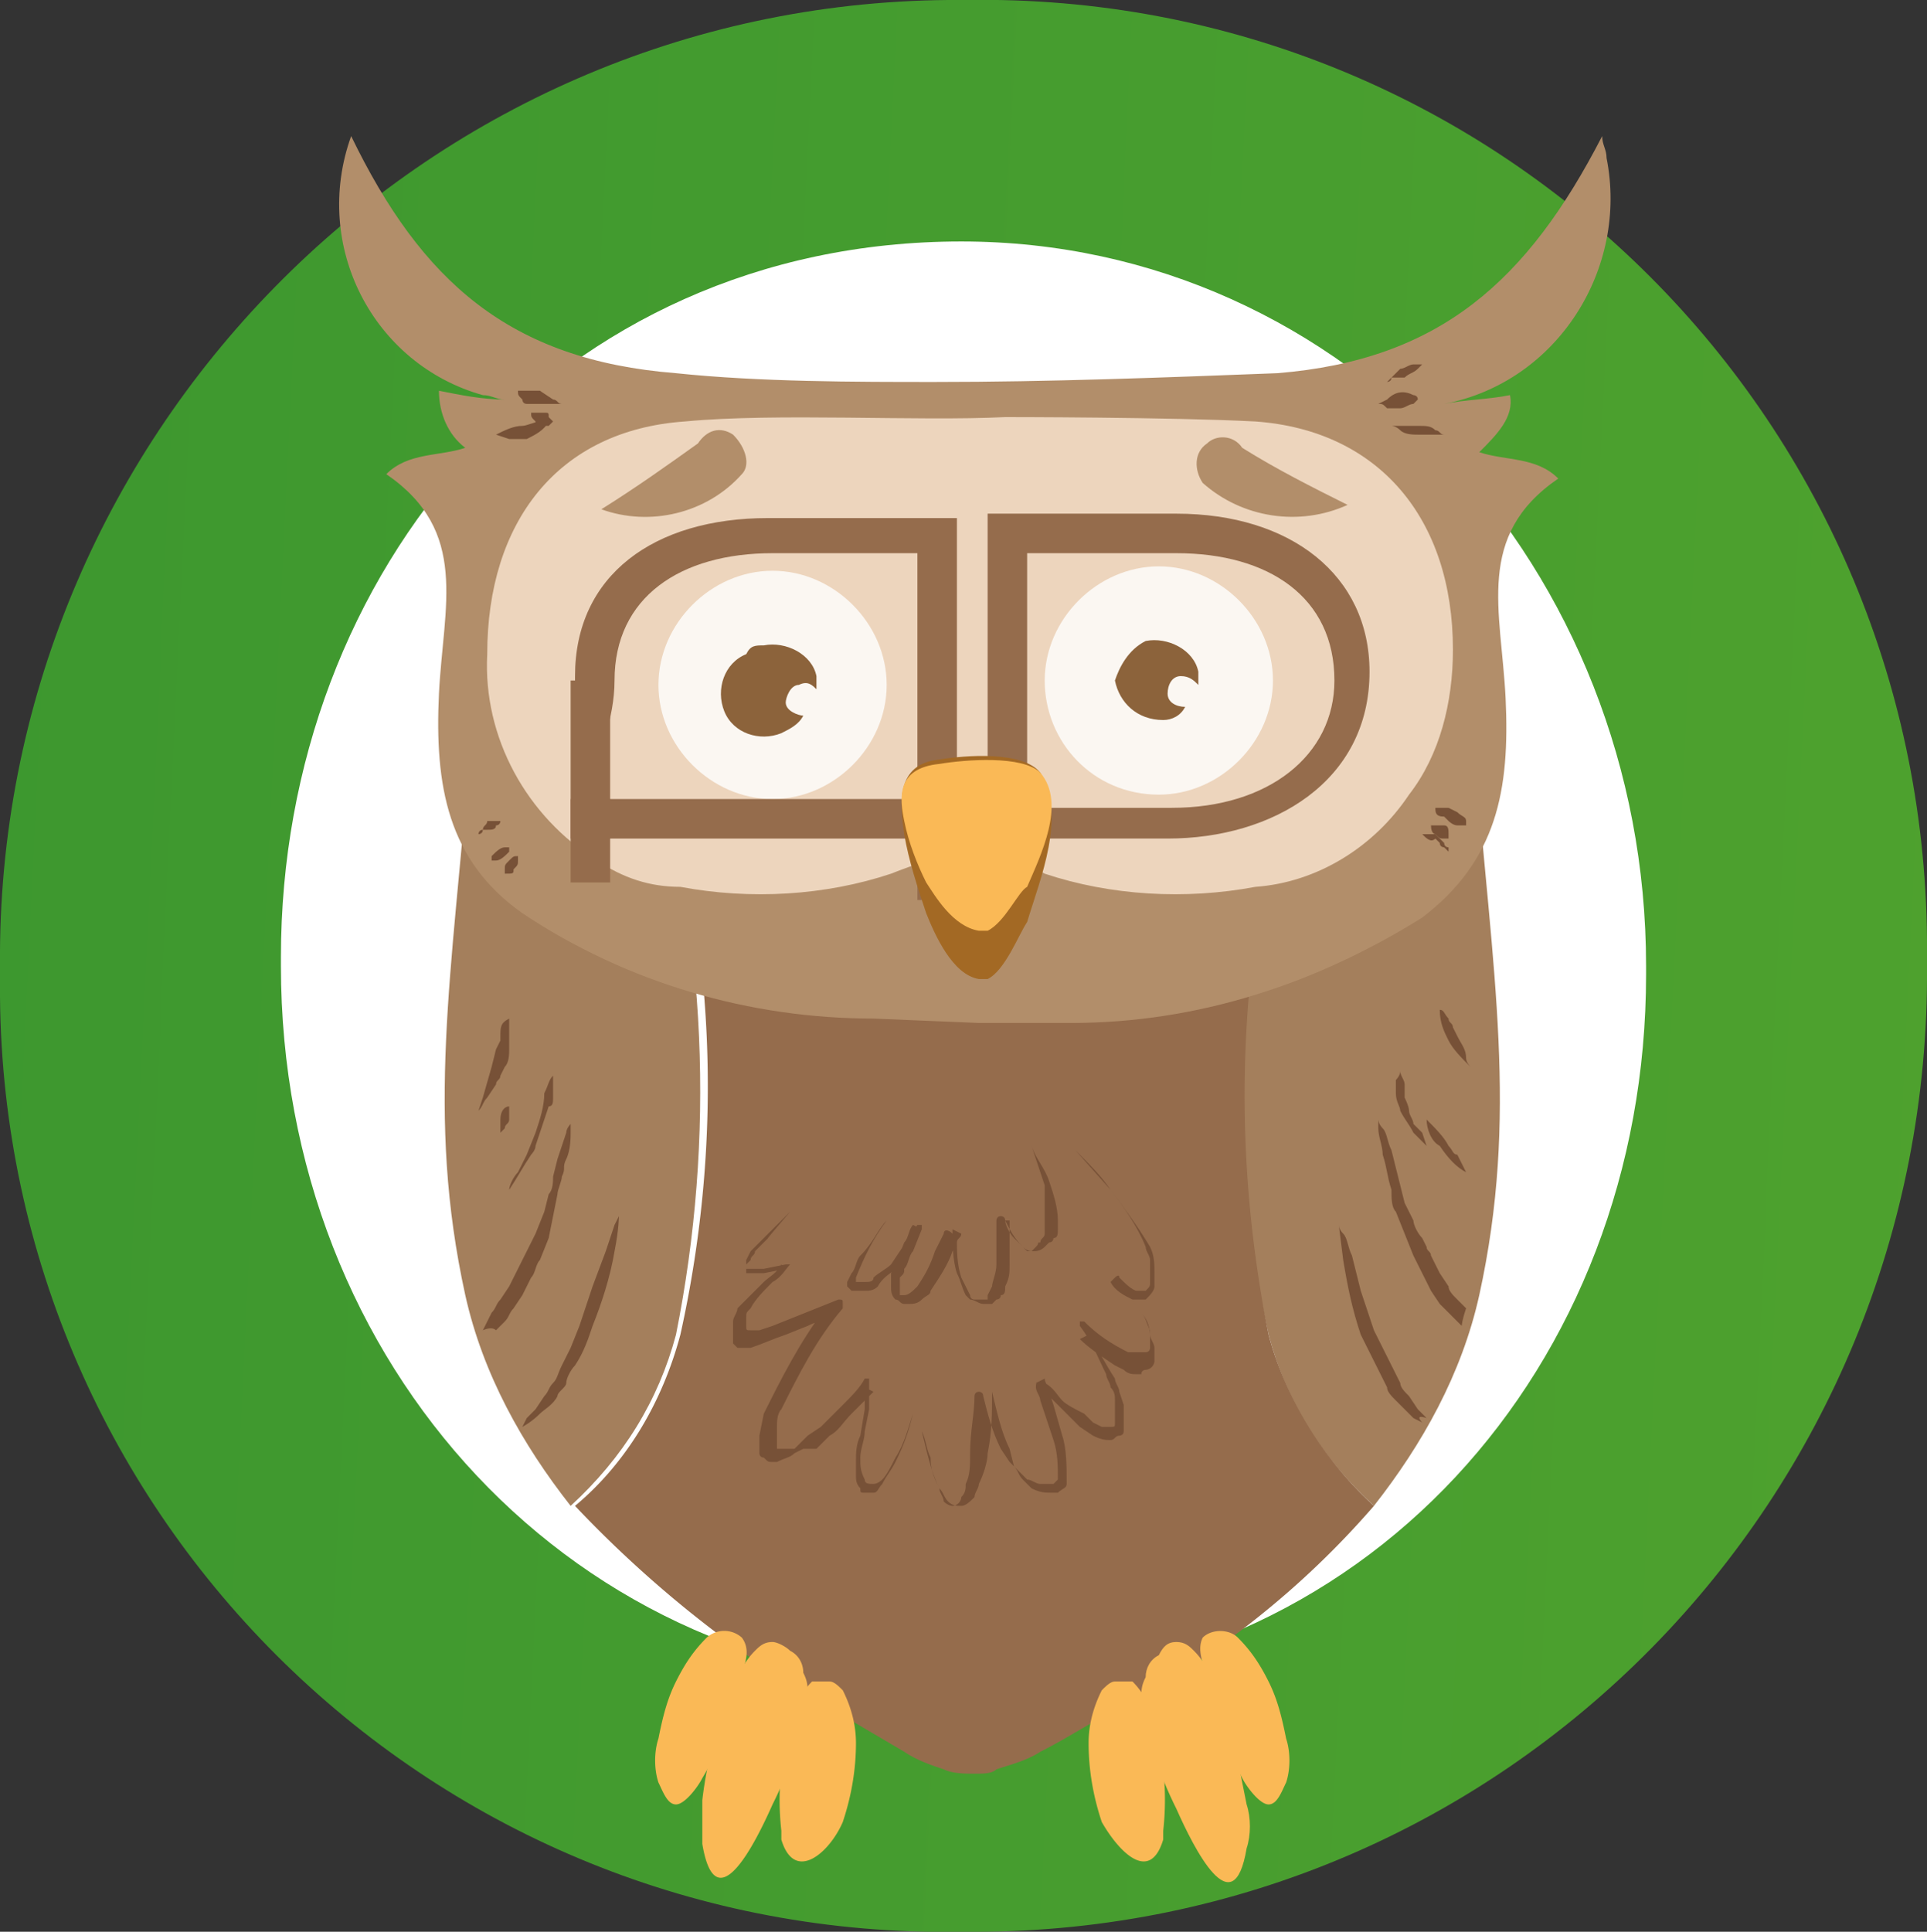
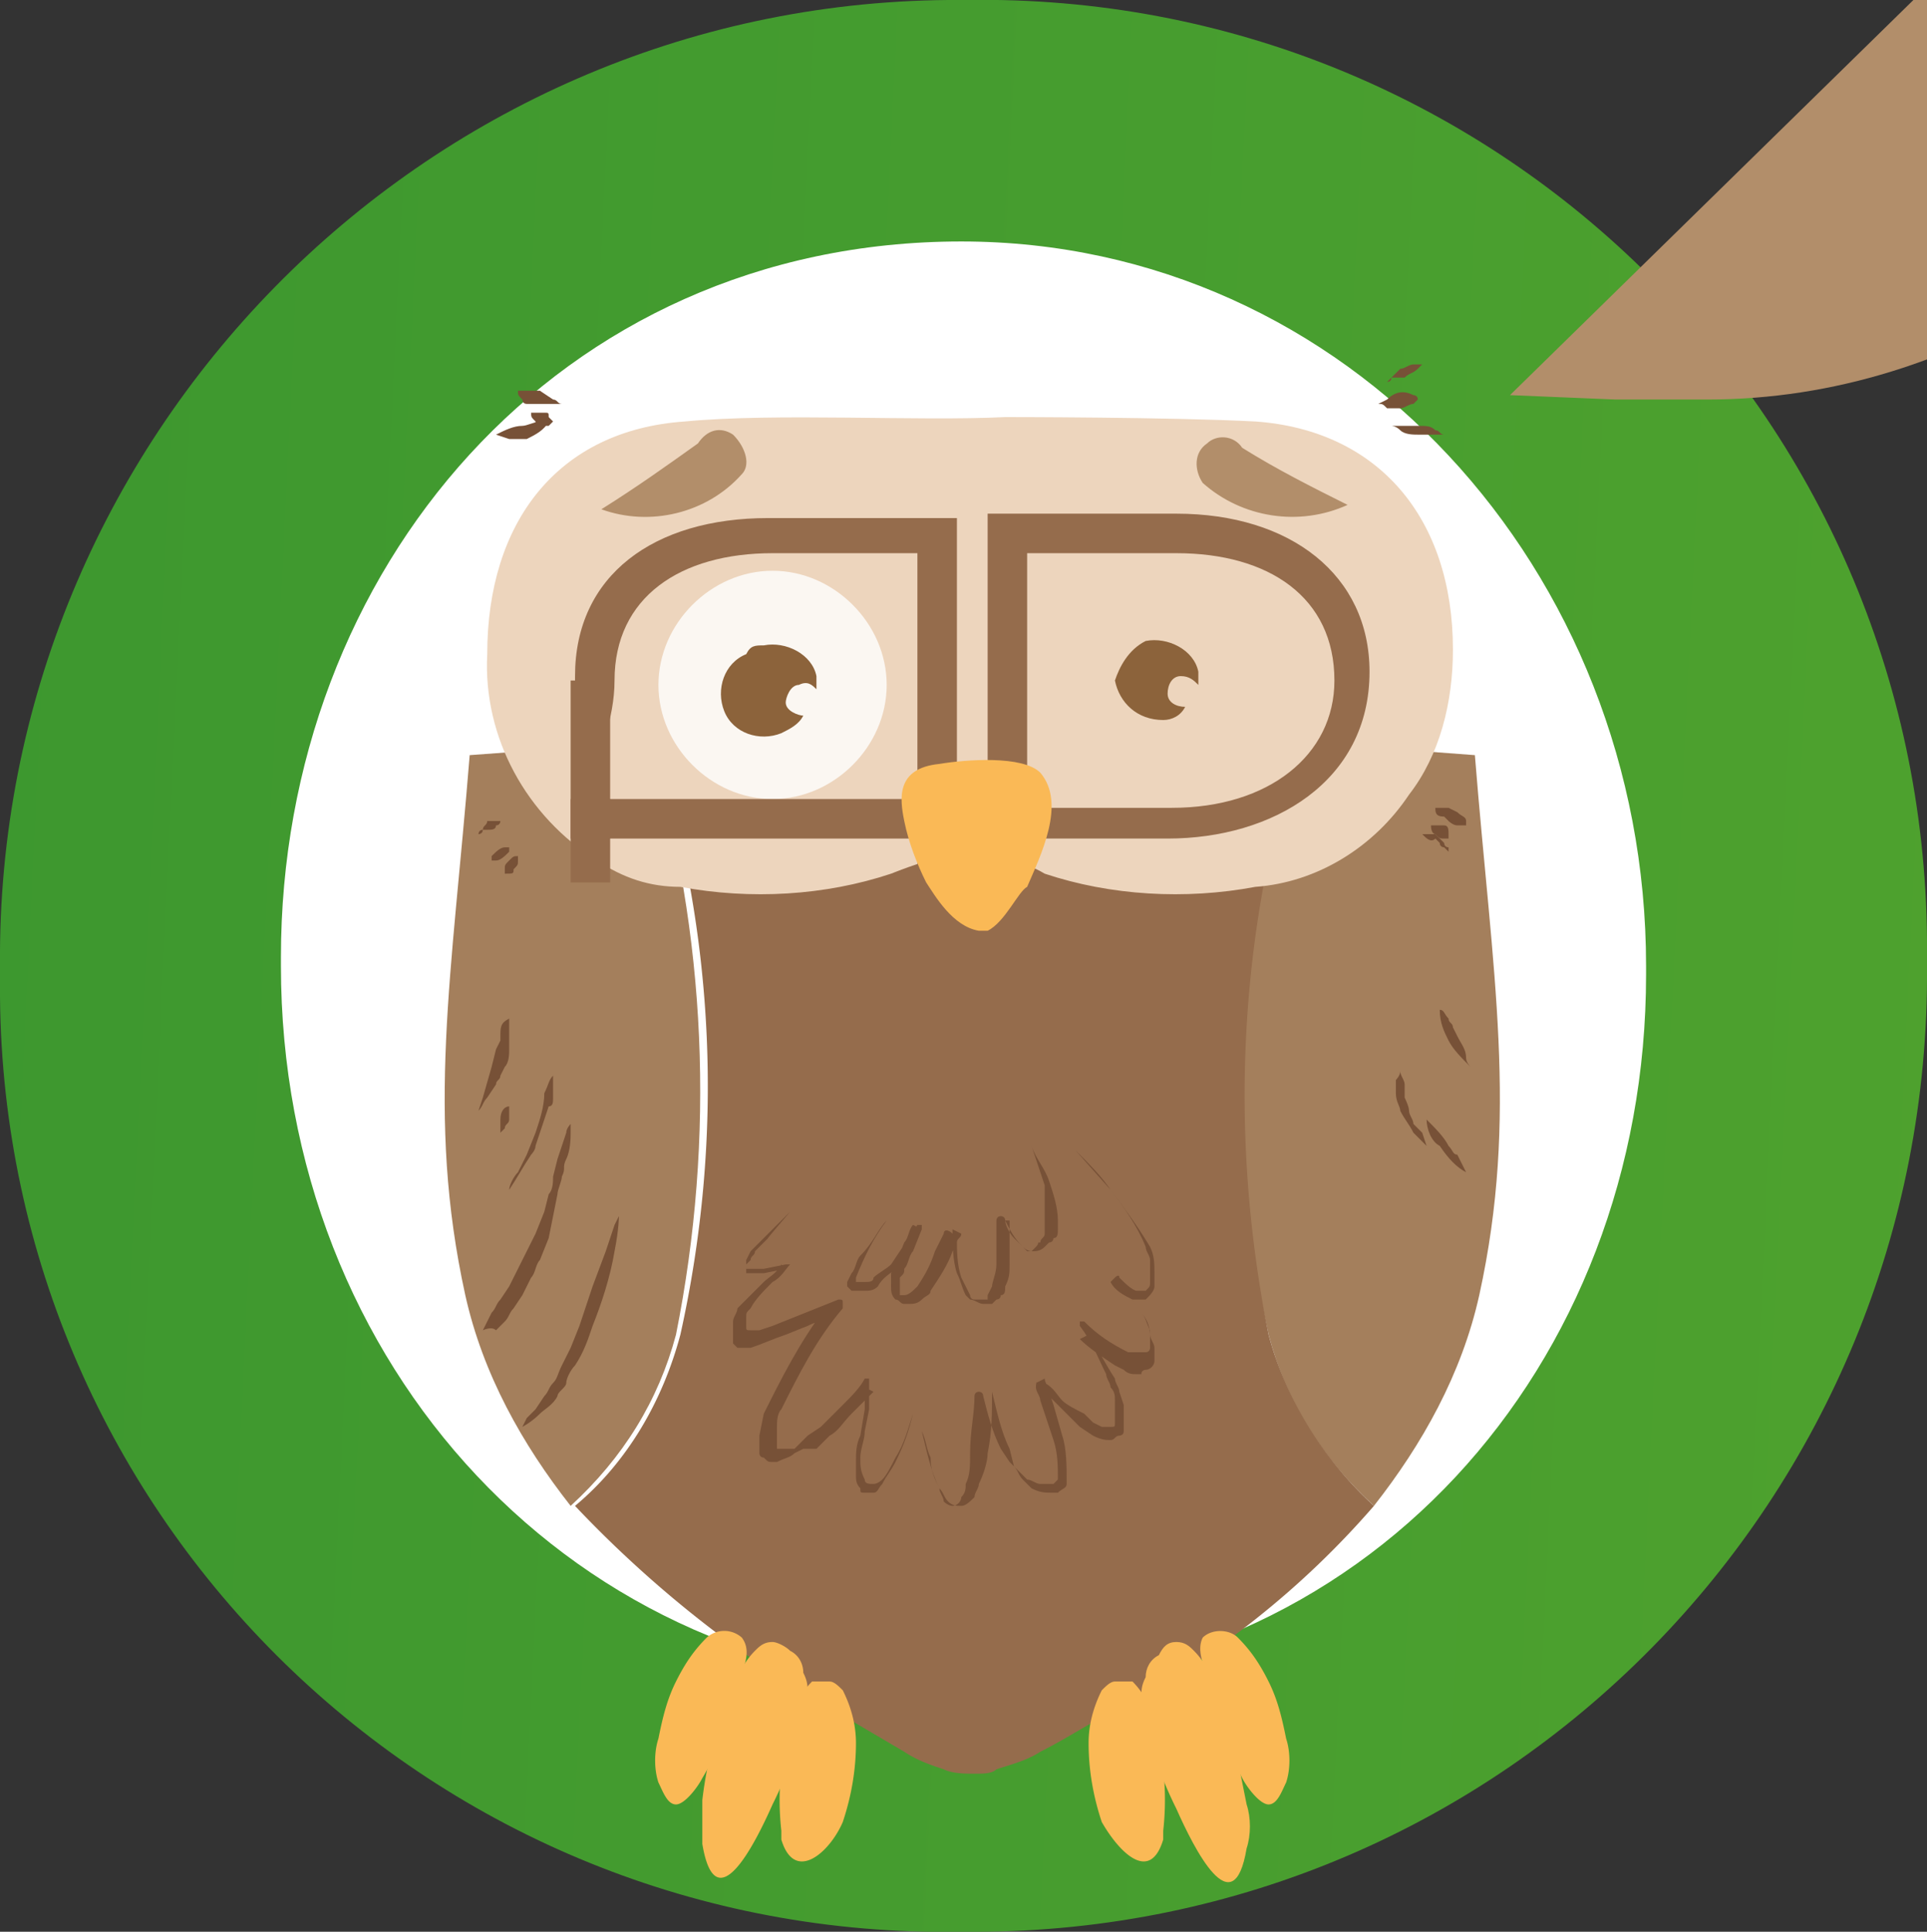
<svg xmlns="http://www.w3.org/2000/svg" xml:space="preserve" x="0" y="0" version="1.1" viewBox="0 0 43.9 44">
  <rect x="0" y="0" width="43.9" height="44" fill="#333333" stroke="none" />
  <style>.st2{fill:#a47f5c}.st3{fill:#775137}.st4{fill:#956c4c}.st5{fill:#b28e6a}.st6{fill:#fab956}.st8{opacity:.8;fill:#fff;enable-background:new}.st9{fill:#8c633b}</style>
  <circle cx="22" cy="22" r="20" fill="#fff" />
  <linearGradient id="SVGID_1_" x1="-163.69" x2="143.67" y1="30.03" y2="15.14" gradientTransform="matrix(1 0 0 -1 0 43.06)" gradientUnits="userSpaceOnUse">
    <stop offset="0" stop-color="#007433" />
    <stop offset="1" stop-color="#73b72c" />
  </linearGradient>
  <path fill="url(#SVGID_1_)" d="M0 22.2V22C-.1 10 9.6.1 21.6 0h.4c12-.2 21.8 9.4 21.9 21.4v.6c.1 12.1-9.6 22-21.7 22h-.3C9.9 44.2.1 34.6 0 22.7v-.5zm37.5 0V22c0-9-6.8-16.5-15.6-16.5-9.2 0-15.5 7.5-15.5 16.3v.2c0 9.1 6.7 16.4 15.6 16.4 9.1 0 15.5-7.3 15.5-16.2z" />
  <path d="M15.4 30.4c.9-4.5.7-9.1-.6-13.5l-4.1.3c-.4 5-1 8.2-.1 12.3.4 1.8 1.3 3.4 2.4 4.8 1.2-1.1 2-2.4 2.4-3.9z" class="st2" />
  <path d="m11 30.3.1-.2.1-.2c.1-.1.1-.2.2-.3l.2-.3.2-.4.1-.2.1-.2.2-.4.2-.5.1-.4c.1-.1.1-.3.1-.4l.1-.4.2-.6c0-.1.1-.2.1-.2v.2c0 .1 0 .4-.1.6s0 .2-.1.4c0 .1-.1.3-.1.4l-.1.5-.1.5-.2.5c-.1.1-.1.3-.2.4l-.2.4-.2.3c-.1.1-.1.2-.2.3l-.2.2c-.1-.1-.3 0-.3 0zm.9 2.2.1-.2.2-.2.2-.3c.1-.1.1-.2.2-.3s.1-.2.2-.4l.2-.4.2-.5.3-.9.3-.8.2-.6.1-.2s0 .3-.1.8c-.1.6-.3 1.2-.5 1.7-.1.3-.2.6-.4.9-.1.1-.2.3-.2.4s-.2.2-.2.3c-.1.2-.3.3-.4.4-.2.2-.4.3-.4.3z" class="st3" />
  <path d="M28.9 30.4c-1-4.5-.7-9.1.7-13.5l4 .3c.4 5 1 8.2.1 12.3-.4 1.8-1.3 3.4-2.4 4.8-1.2-1.1-2-2.4-2.4-3.9z" class="st2" />
  <path d="M28.9 30.4c-.9-4.5-.7-9.1.7-13.5l-6.8-.5c-3.5 0-7.9.5-7.9.5 1.4 4.4 1.6 9 .6 13.5-.4 1.5-1.2 2.9-2.4 3.9 1.7 1.8 3.7 3.4 5.8 4.6l1.7 1c.3.2.6.3.9.4.2.1.5.1.7.1.2 0 .4 0 .5-.1.3-.1.7-.2 1-.4.6-.3 1.2-.7 1.8-1a20 20 0 0 0 5.8-4.6c-1.1-1-2-2.4-2.4-3.9z" class="st4" />
-   <path d="m33.3 30.2-.2-.2-.1-.1-.2-.2-.2-.3-.2-.4-.1-.2-.1-.2-.2-.5-.2-.5c-.1-.1-.1-.3-.1-.5-.1-.3-.1-.5-.2-.8 0-.2-.1-.4-.1-.6v-.2s0 .1.1.2.1.3.2.5l.1.4.1.4.1.4.2.4c0 .1.1.3.2.4l.1.2c0 .1.1.1.1.2l.2.4.2.3c0 .1.1.2.2.3l.2.2c-.1.3-.1.4-.1.4zm-.9 2.2-.2-.1-.2-.2-.2-.2c-.1-.1-.2-.2-.2-.3l-.6-1.2c-.2-.6-.3-1.1-.4-1.7l-.1-.8s0 .1.1.2.1.3.2.5l.2.8.3.9.2.4.2.4.2.4c0 .1.1.2.2.3l.2.3.2.2c-.3-.1-.1.1-.1.1z" class="st3" />
-   <path d="M34.4 9c-.5.1-1 .1-1.5.2 2.6-.5 4.2-3.1 3.7-5.6 0-.2-.1-.3-.1-.5-1.7 3.3-3.7 5.1-7.4 5.4-2.6.1-5.2.2-7.8.2-1.8 0-4 0-5.9-.2-3.8-.3-5.8-2.1-7.4-5.4-.9 2.5.5 5.2 3 5.9.2 0 .3.1.5.1-.5 0-1-.1-1.5-.2 0 .5.2 1 .6 1.3-.6.2-1.3.1-1.8.6 1.9 1.3 1.3 3 1.2 5-.1 2.1.2 3.8 1.9 5 2.4 1.6 5.2 2.4 8 2.4l2.4.1h2.1c2.9 0 5.6-.9 8-2.4 1.7-1.3 2-2.9 1.9-5-.1-2-.7-3.7 1.2-5-.5-.5-1.2-.4-1.8-.6.4-.4.8-.8.7-1.3z" class="st5" />
+   <path d="M34.4 9l2.4.1h2.1c2.9 0 5.6-.9 8-2.4 1.7-1.3 2-2.9 1.9-5-.1-2-.7-3.7 1.2-5-.5-.5-1.2-.4-1.8-.6.4-.4.8-.8.7-1.3z" class="st5" />
  <path d="M20.2 27.8c-.3.4-.5.8-.7 1.3v.1h.2c.1 0 .2 0 .2-.1.1-.1.3-.2.4-.3l.6-.9h.1v.1l-.2.5c-.1.1-.1.3-.2.4 0 .1 0 .1-.1.2v.4h.1c.1 0 .2-.1.3-.2.2-.3.3-.5.4-.8l.1-.2.1-.2c0-.1.1-.1.2 0l.1.1c0 .3 0 .6.1.9l.1.2.1.2s0 .1.1.1h.3v-.1l.1-.2c0-.1.1-.3.1-.5v-1s0-.1.1-.1c0 0 .1 0 .1.1s.1.3.2.4l.3.3h.1l.1-.1c.1-.1 0-.1.1-.1 0-.1.1-.1.1-.2V27l-.3-.9c.1.3.3.5.4.8.1.3.2.6.2.9v.2c0 .1 0 .2-.1.2 0 0 0 .1-.1.1l-.1.1c-.1.1-.2.1-.3.1-.1 0-.2-.1-.2-.1-.2-.2-.3-.4-.4-.6h.1v1c0 .2 0 .3-.1.5 0 .1 0 .2-.1.2 0 .1-.1.1-.1.1l-.1.1h-.2c-.1 0-.2-.1-.3-.1l-.1-.1c-.1-.2-.1-.3-.2-.5-.1-.3-.1-.7-.1-1l.2.1c0 .1-.1.1-.1.2l-.1.2c-.1.3-.3.6-.5.9 0 .1-.1.1-.2.2s-.2.1-.3.1h-.1c-.1 0-.1-.1-.2-.1-.1-.1-.1-.2-.1-.3V29l.1-.2.2-.5c.1-.1.1-.3.2-.4l.2.1-.6.9c-.1.1-.3.2-.4.4-.1.1-.2.1-.3.1h-.3l-.1-.1v-.1l.1-.2c.1-.1.1-.3.2-.4.3-.3.4-.6.6-.8zm-2.2-.2-.6.6-.3.3-.1.2v.2h.4l.5-.1h.1c-.1.1-.2.3-.4.4-.2.2-.4.4-.5.6-.1.1-.1.1-.1.2v.2c0 .1 0 .1.1.1h.2l.3-.1.5-.2.5-.2.5-.2c.1 0 .1 0 .1.1v.1c-.6.7-1 1.5-1.4 2.3-.1.1-.1.3-.1.4v.5h.4l.1-.1.1-.1.1-.1.3-.2.5-.5c.2-.2.4-.4.5-.6h.1v.7l-.1.5c0 .2-.1.4-.1.6 0 .2 0 .3.1.5 0 .1.1.1.2.1s.2-.1.2-.1c.1-.1.2-.3.3-.5.2-.3.3-.7.4-1-.1.4-.2.7-.4 1.1-.1.2-.2.3-.3.5-.1.1-.1.2-.2.2h-.2c-.1 0-.1 0-.1-.1-.1-.1-.1-.2-.1-.3v-.3c0-.2 0-.4.1-.6l.1-.6v-.5l.2.1-.5.5c-.2.2-.3.4-.5.5l-.3.3h-.3l-.2.1c-.1.1-.2.1-.4.2h-.1c-.1 0-.1 0-.2-.1-.1 0-.1-.1-.1-.1v-.4l.1-.5c.4-.8.8-1.6 1.4-2.4l.1.2c-.2.1-.3.1-.5.2l-.5.2c-.3.1-.5.2-.8.3h-.3l-.1-.1v-.5c0-.1.1-.2.1-.3l.2-.2.4-.4c.1-.1.3-.2.4-.4l.1.1-.5.1H17v-.2l.1-.1c0-.1.1-.1.1-.2l.3-.3c-.1.1.5-.6.5-.6z" class="st3" />
  <path d="M21 32.6c.1.4.2.9.4 1.3 0 .1.1.2.1.3.1.1.2.1.2.1.1 0 .2-.1.2-.2.1-.1.1-.2.1-.3.1-.2.1-.4.1-.7 0-.5.1-.9.1-1.3 0 0 0-.1.1-.1 0 0 .1 0 .1.1.1.4.2.8.4 1.2l.2.3.2.2.1.1.1.1c.1 0 .2.1.3.1h.3l.1-.1c0-.3 0-.6-.1-.9l-.2-.6-.1-.3c0-.1-.1-.2-.1-.3 0-.1 0-.1.1-.1h.1c.2.1.3.3.4.4.1.1.3.2.5.3l.2.2.2.1h.2c.1 0 .1 0 .1-.1v-.5c0-.1 0-.2-.1-.3 0-.1-.1-.2-.1-.3-.2-.4-.3-.7-.6-1.1v-.1h.1c.3.3.6.5 1 .7h.4c.1 0 .1-.1.1-.1v-.4c-.1-.2-.1-.3-.2-.4-.2-.3-.4-.5-.6-.8 0 0 .1-.1.1 0 .1.1.3.3.4.3h.2c.1-.1.1-.1.1-.2v-.5c0-.1-.1-.2-.1-.3-.2-.5-.5-.9-.8-1.3-.2-.3-.5-.6-.8-.9l.8.9c.3.4.6.8.9 1.3.1.2.1.4.1.6v.3c0 .1-.1.2-.2.3h-.3c-.2-.1-.4-.2-.5-.4l.1-.1c.2.3.4.5.6.8.1.1.2.3.2.5 0 .1.1.2.1.3v.3c0 .1-.1.2-.2.2 0 0-.1 0-.1.1h-.1c-.1 0-.2 0-.3-.1l-.2-.1c-.3-.2-.6-.4-.8-.6l.2-.1c.2.3.4.7.6 1 0 .1.1.2.1.3l.1.3v.6c0 .1-.1.1-.1.1-.1 0-.1.1-.2.1s-.2 0-.4-.1l-.3-.2-.2-.2-.4-.4-.4-.4.2-.1c0 .1.1.2.1.3l.1.3.2.7c.1.3.1.7.1 1.1 0 .1-.1.1-.2.2H24c-.2 0-.3 0-.5-.1l-.1-.1-.1-.1c-.1-.1-.1-.2-.2-.3L23 33c-.2-.4-.3-.9-.4-1.3 0 .5 0 .9-.1 1.4 0 .2-.1.5-.2.7 0 .1-.1.2-.1.3-.1.1-.2.2-.3.2-.1 0-.2 0-.3-.1-.1-.1-.1-.2-.2-.3-.1-.2-.2-.4-.2-.7-.1-.2-.1-.4-.2-.6zM11.8 8.9h.5l.3.2c.1 0 .1.1.2.1H12c-.1 0-.1-.1-.1-.1-.1-.1-.1-.1-.1-.2zm.3.5h.3c.1 0 .1 0 .1.1l.1.1-.1.1h-.2c-.1 0-.1 0-.1-.1-.1-.1-.1-.1-.1-.2zm-.8.5c.2-.1.4-.2.6-.2.1 0 .3-.1.4-.1h.2c-.1.2-.3.3-.5.4h-.4l-.3-.1zm20.3-1.2.1-.1.1-.1.1-.1c.1 0 .2-.1.3-.1h.2l-.1.1c-.1.1-.2.1-.3.2h-.3c0 .1-.1.1-.1.1zm-.2.5.2-.1c.2-.2.4-.2.6-.1 0 0 .1 0 .1.1l-.1.1c-.1 0-.2.1-.3.1h-.3c-.1-.1-.1-.1-.2-.1zm.3.5h.6c.2 0 .3 0 .4.1.1 0 .1.1.2.1h-.6c-.1 0-.3 0-.4-.1-.1-.1-.2-.1-.2-.1zm.7 9.3h.3l.1.1.1.1s0 .1.1.1v.1l-.1-.1s-.1 0-.1-.1l-.1-.1c-.1.1-.2 0-.3-.1.1 0 0 0 0 0z" class="st3" />
  <path d="M32.6 18.8h.3c.1 0 .1.1.1.2v.1h-.1c-.1 0-.1 0-.2-.1 0 0-.1 0-.1-.2 0 .1 0 .1 0 0zm.1-.4h.3l.2.1c.1.1.2.1.2.2v.1h-.2c-.1 0-.2-.1-.2-.1l-.1-.1c-.2 0-.2-.1-.2-.2zm-21.2 1.5v-.1c0-.1 0-.1.1-.2s.1-.1.2-.1v.1c0 .1 0 .1-.1.2 0 .1 0 .1-.2.1zm-.3-.3v-.1c.1-.1.2-.2.3-.2h.1v.1c-.1.1-.2.2-.3.2h-.1zm-.3-.6s0-.1.1-.1c0-.1.1-.1.1-.2h.3s0 .1-.1.1c0 .1-.1.1-.2.1H11c0 .1-.1.1-.1.1zm21 5.4c0 .1.1.2.1.3v.3s.1.2.1.3c0 .1.1.2.1.3l.1.1.1.1.1.3-.2-.2-.1-.1c-.1-.2-.2-.3-.3-.5 0-.1-.1-.2-.1-.4v-.3s.1-.1.1-.2zm.6 1.1c.2.2.4.4.5.6.1.1.1.2.2.2l.1.2.1.2c-.2-.1-.4-.3-.6-.6-.2-.1-.3-.4-.3-.6zm.3-2.5c.1 0 .1.1.2.2 0 .1.1.1.1.2l.1.2c.1.2.2.3.2.5 0 .1.1.2.1.2-.2-.2-.4-.4-.5-.6-.1-.2-.2-.4-.2-.7zm-21.2.2v.7c0 .1 0 .3-.1.4l-.1.2c0 .1-.1.1-.1.2l-.2.3c-.1.1-.1.2-.2.3l.1-.3.2-.7.1-.4.1-.2v-.1c0-.2 0-.3.2-.4-.1.1 0 0 0 0zm0 2v.3c0 .1-.1.1-.1.2l-.1.1v-.3c0-.2.1-.3.2-.3zm1-.7v.5c0 .1 0 .2-.1.2l-.1.3-.1.3-.1.3c0 .1-.1.2-.1.2-.2.3-.3.5-.5.8 0-.1.1-.3.2-.4l.2-.4.2-.5c.1-.3.2-.6.2-.9.1-.2.1-.3.2-.4z" class="st3" />
  <path d="M16.9 37.3a.6.6 0 0 0-.8 0c-.3.3-.5.6-.7 1-.2.4-.3.8-.4 1.3-.1.3-.1.7 0 1 .1.2.2.5.4.5s.5-.4.6-.6c.3-.5.6-1.2.7-1.8.1-.5.5-1 .2-1.4zm2 1h-.4c-.2.2-.4.5-.5.9-.2.8-.3 1.6-.2 2.5v.2c.3 1 1.1.3 1.4-.4.2-.6.3-1.2.3-1.8 0-.4-.1-.8-.3-1.2-.1-.1-.2-.2-.3-.2z" class="st6" />
  <path d="M17.6 37.4c-.2 0-.3.1-.4.2-.2.2-.3.4-.4.6A9 9 0 0 0 16 41v1c.3 1.8 1.2 0 1.6-.9.4-.8.7-1.7.8-2.5 0-.2 0-.3-.1-.5 0-.2-.1-.4-.3-.5-.1-.1-.3-.2-.4-.2zm9.8-.1c.2-.2.6-.2.8 0 .3.3.5.6.7 1 .2.4.3.8.4 1.3.1.3.1.7 0 1-.1.2-.2.5-.4.5s-.5-.4-.6-.6c-.3-.6-.6-1.1-.7-1.8 0-.5-.4-1-.2-1.4zm-2 1h.4c.2.2.4.5.5.9.2.8.3 1.6.2 2.5v.2c-.3 1-1 .3-1.4-.4-.2-.6-.3-1.2-.3-1.8 0-.4.1-.8.3-1.2.1-.1.2-.2.3-.2z" class="st6" />
  <path d="M26.8 37.4c.2 0 .3.1.4.2.2.2.3.4.4.6.2.4.4.9.5 1.4l.3 1.5c.1.3.1.7 0 1-.3 1.8-1.2 0-1.6-.9-.4-.8-.7-1.7-.8-2.5 0-.2 0-.3.1-.5 0-.2.1-.4.3-.5.1-.2.2-.3.4-.3z" class="st6" />
  <path fill="#edd5bd" d="M28.6 9.6c-1.9-.1-5.7-.1-5.7-.1-2 .1-5.2-.1-7.3.1-2.9.2-4.5 2.3-4.5 5.3-.1 1.9.9 3.7 2.5 4.7.6.4 1.2.6 1.9.6 1.6.3 3.3.2 4.8-.3.5-.2 1.1-.4 1.7-.5h.1c.6.1 1.2.2 1.7.5 1.5.5 3.2.6 4.8.3 1.4-.1 2.7-.9 3.5-2.1.7-.9 1-2.1 1-3.3 0-3-1.7-5-4.5-5.2z" />
  <path d="M17.6 18.2c1.4 0 2.6-1.2 2.6-2.6 0-1.4-1.2-2.6-2.6-2.6-1.4 0-2.6 1.2-2.6 2.6 0 1.4 1.2 2.6 2.6 2.6z" class="st8" />
  <path d="M17.4 14.7c.5-.1 1.1.2 1.2.7v.3c-.1-.1-.2-.2-.4-.1-.2 0-.3.3-.3.4 0 .2.3.3.4.3-.1.2-.3.3-.5.4-.5.2-1.1 0-1.3-.5-.2-.5 0-1.1.5-1.3.1-.2.2-.2.4-.2z" class="st9" />
-   <path d="M26.4 18.1c1.4 0 2.6-1.2 2.6-2.6 0-1.4-1.2-2.6-2.6-2.6-1.4 0-2.6 1.2-2.6 2.6 0 1.4 1.1 2.6 2.6 2.6z" class="st8" />
  <path d="M26.1 14.6c.5-.1 1.1.2 1.2.7v.3c-.1-.1-.2-.2-.4-.2s-.3.2-.3.4.2.3.4.3c-.1.2-.3.3-.5.3-.6 0-1-.4-1.1-.9.1-.3.3-.7.7-.9z" class="st9" />
  <path d="M27.4 11c.9.8 2.2 1 3.3.5-.8-.4-1.6-.8-2.4-1.3-.2-.3-.6-.3-.8-.1-.3.2-.3.6-.1.9zm-10.5-.2c-.8.9-2.1 1.2-3.2.8.8-.5 1.5-1 2.2-1.5.2-.3.5-.4.8-.2.3.3.4.7.2.9z" class="st5" />
  <path d="M22.5 11.7h4.3c2.6 0 4.4 1.4 4.4 3.6 0 2.5-2.2 3.8-4.6 3.8h-3.2v1.3h-.9v-8.7zm4.2 6.7c2.2 0 3.7-1.2 3.7-2.9 0-1.9-1.5-2.9-3.6-2.9h-3.4v5.8h3.3zm-4.9 2.1h-.9v-1.7h-5.4c-2.5 0-2.4-.9-2.4-3.4 0-2.3 1.8-3.6 4.4-3.6h4.3v8.7zm-.9-2.1v-5.8h-3.3c-2.1 0-3.6 1-3.6 2.9 0 1.8-1.5 3.1.7 3.1 0-.1 6.2-.2 6.2-.2z" class="st4" />
  <path d="M13.9 15.5H13v3.6h.9v-3.6z" class="st4" />
  <path d="M21.3 18.2h-7.8v.9h7.8v-.9z" class="st4" />
-   <path fill="#a36924" d="M22.5 22.3h-.2c-.6-.1-1-1-1.2-1.5-.2-.6-.4-1.2-.5-1.8-.1-.7-.2-1.6.8-1.7.6-.1 1.9-.2 2.3.3.6 1 0 2.4-.3 3.4-.2.3-.5 1.1-.9 1.3z" />
  <path d="M22.5 21.2h-.2c-.6-.1-1-.8-1.2-1.1-.2-.4-.4-.9-.5-1.4-.1-.5-.2-1.2.8-1.3.6-.1 1.9-.2 2.3.2.6.7 0 1.9-.3 2.6-.2.1-.5.8-.9 1z" class="st6" />
  <path d="M13.9 18.2H13v1.9h.9v-1.9z" class="st4" />
</svg>